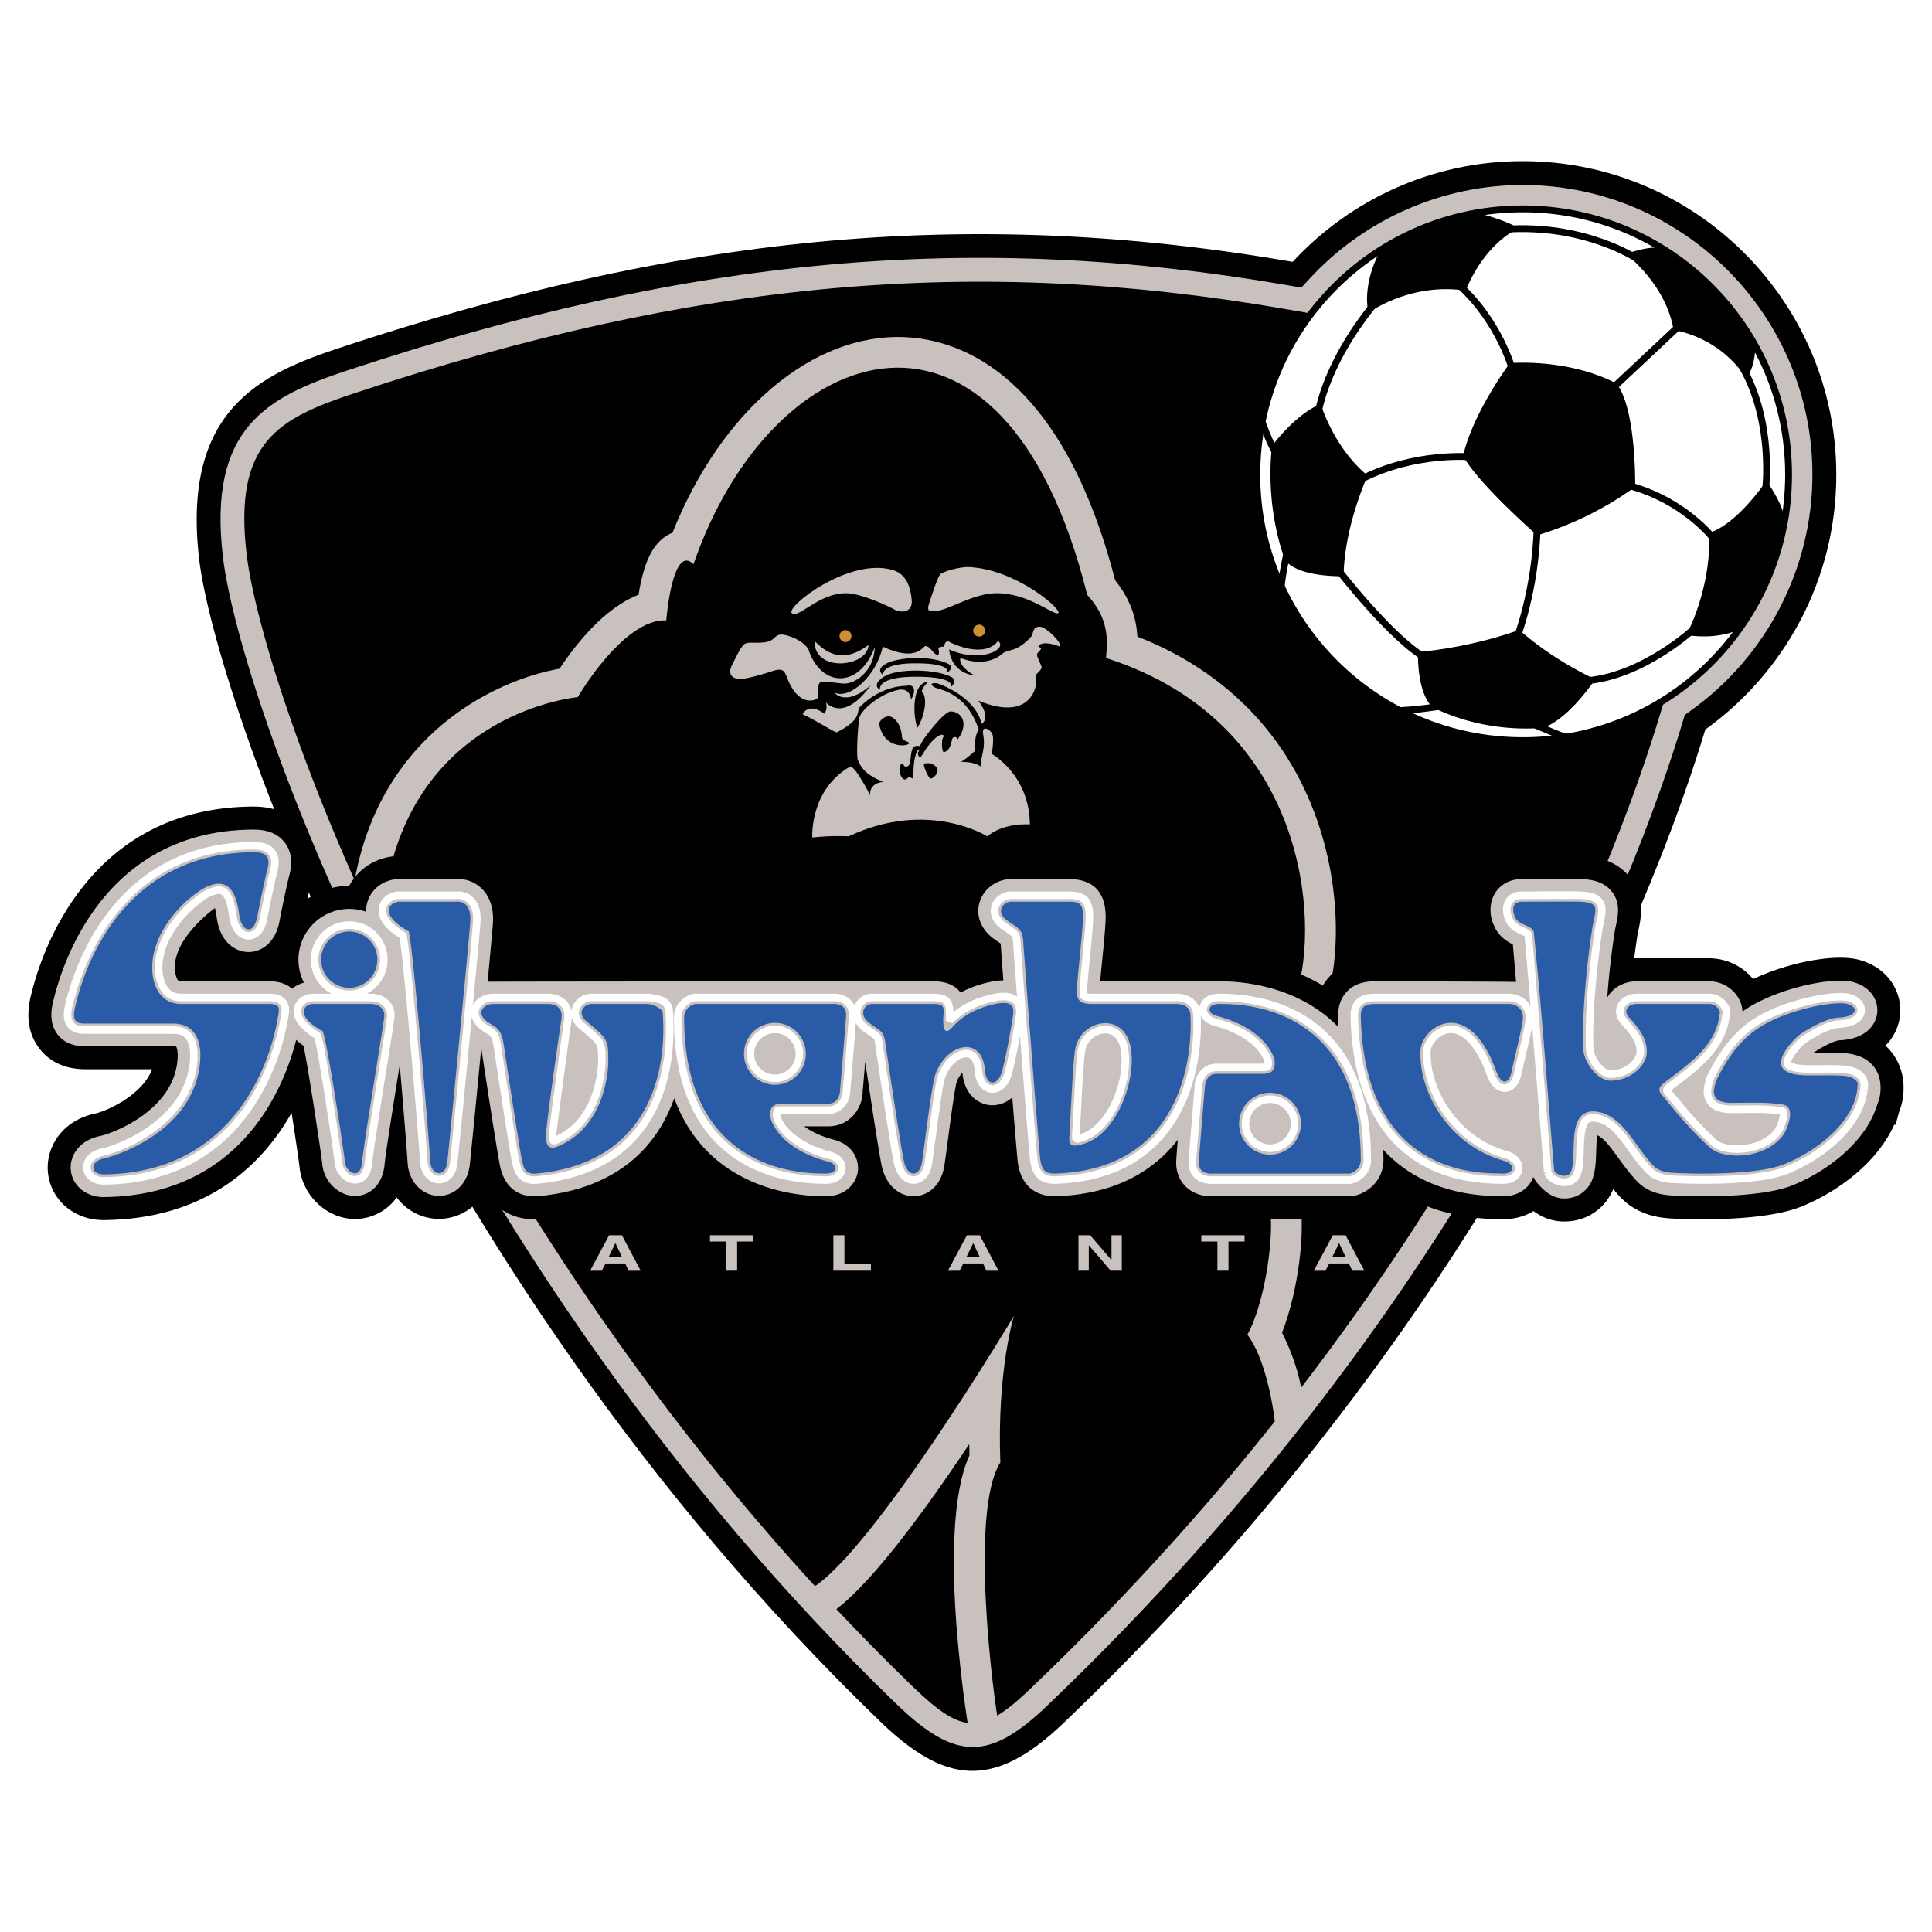
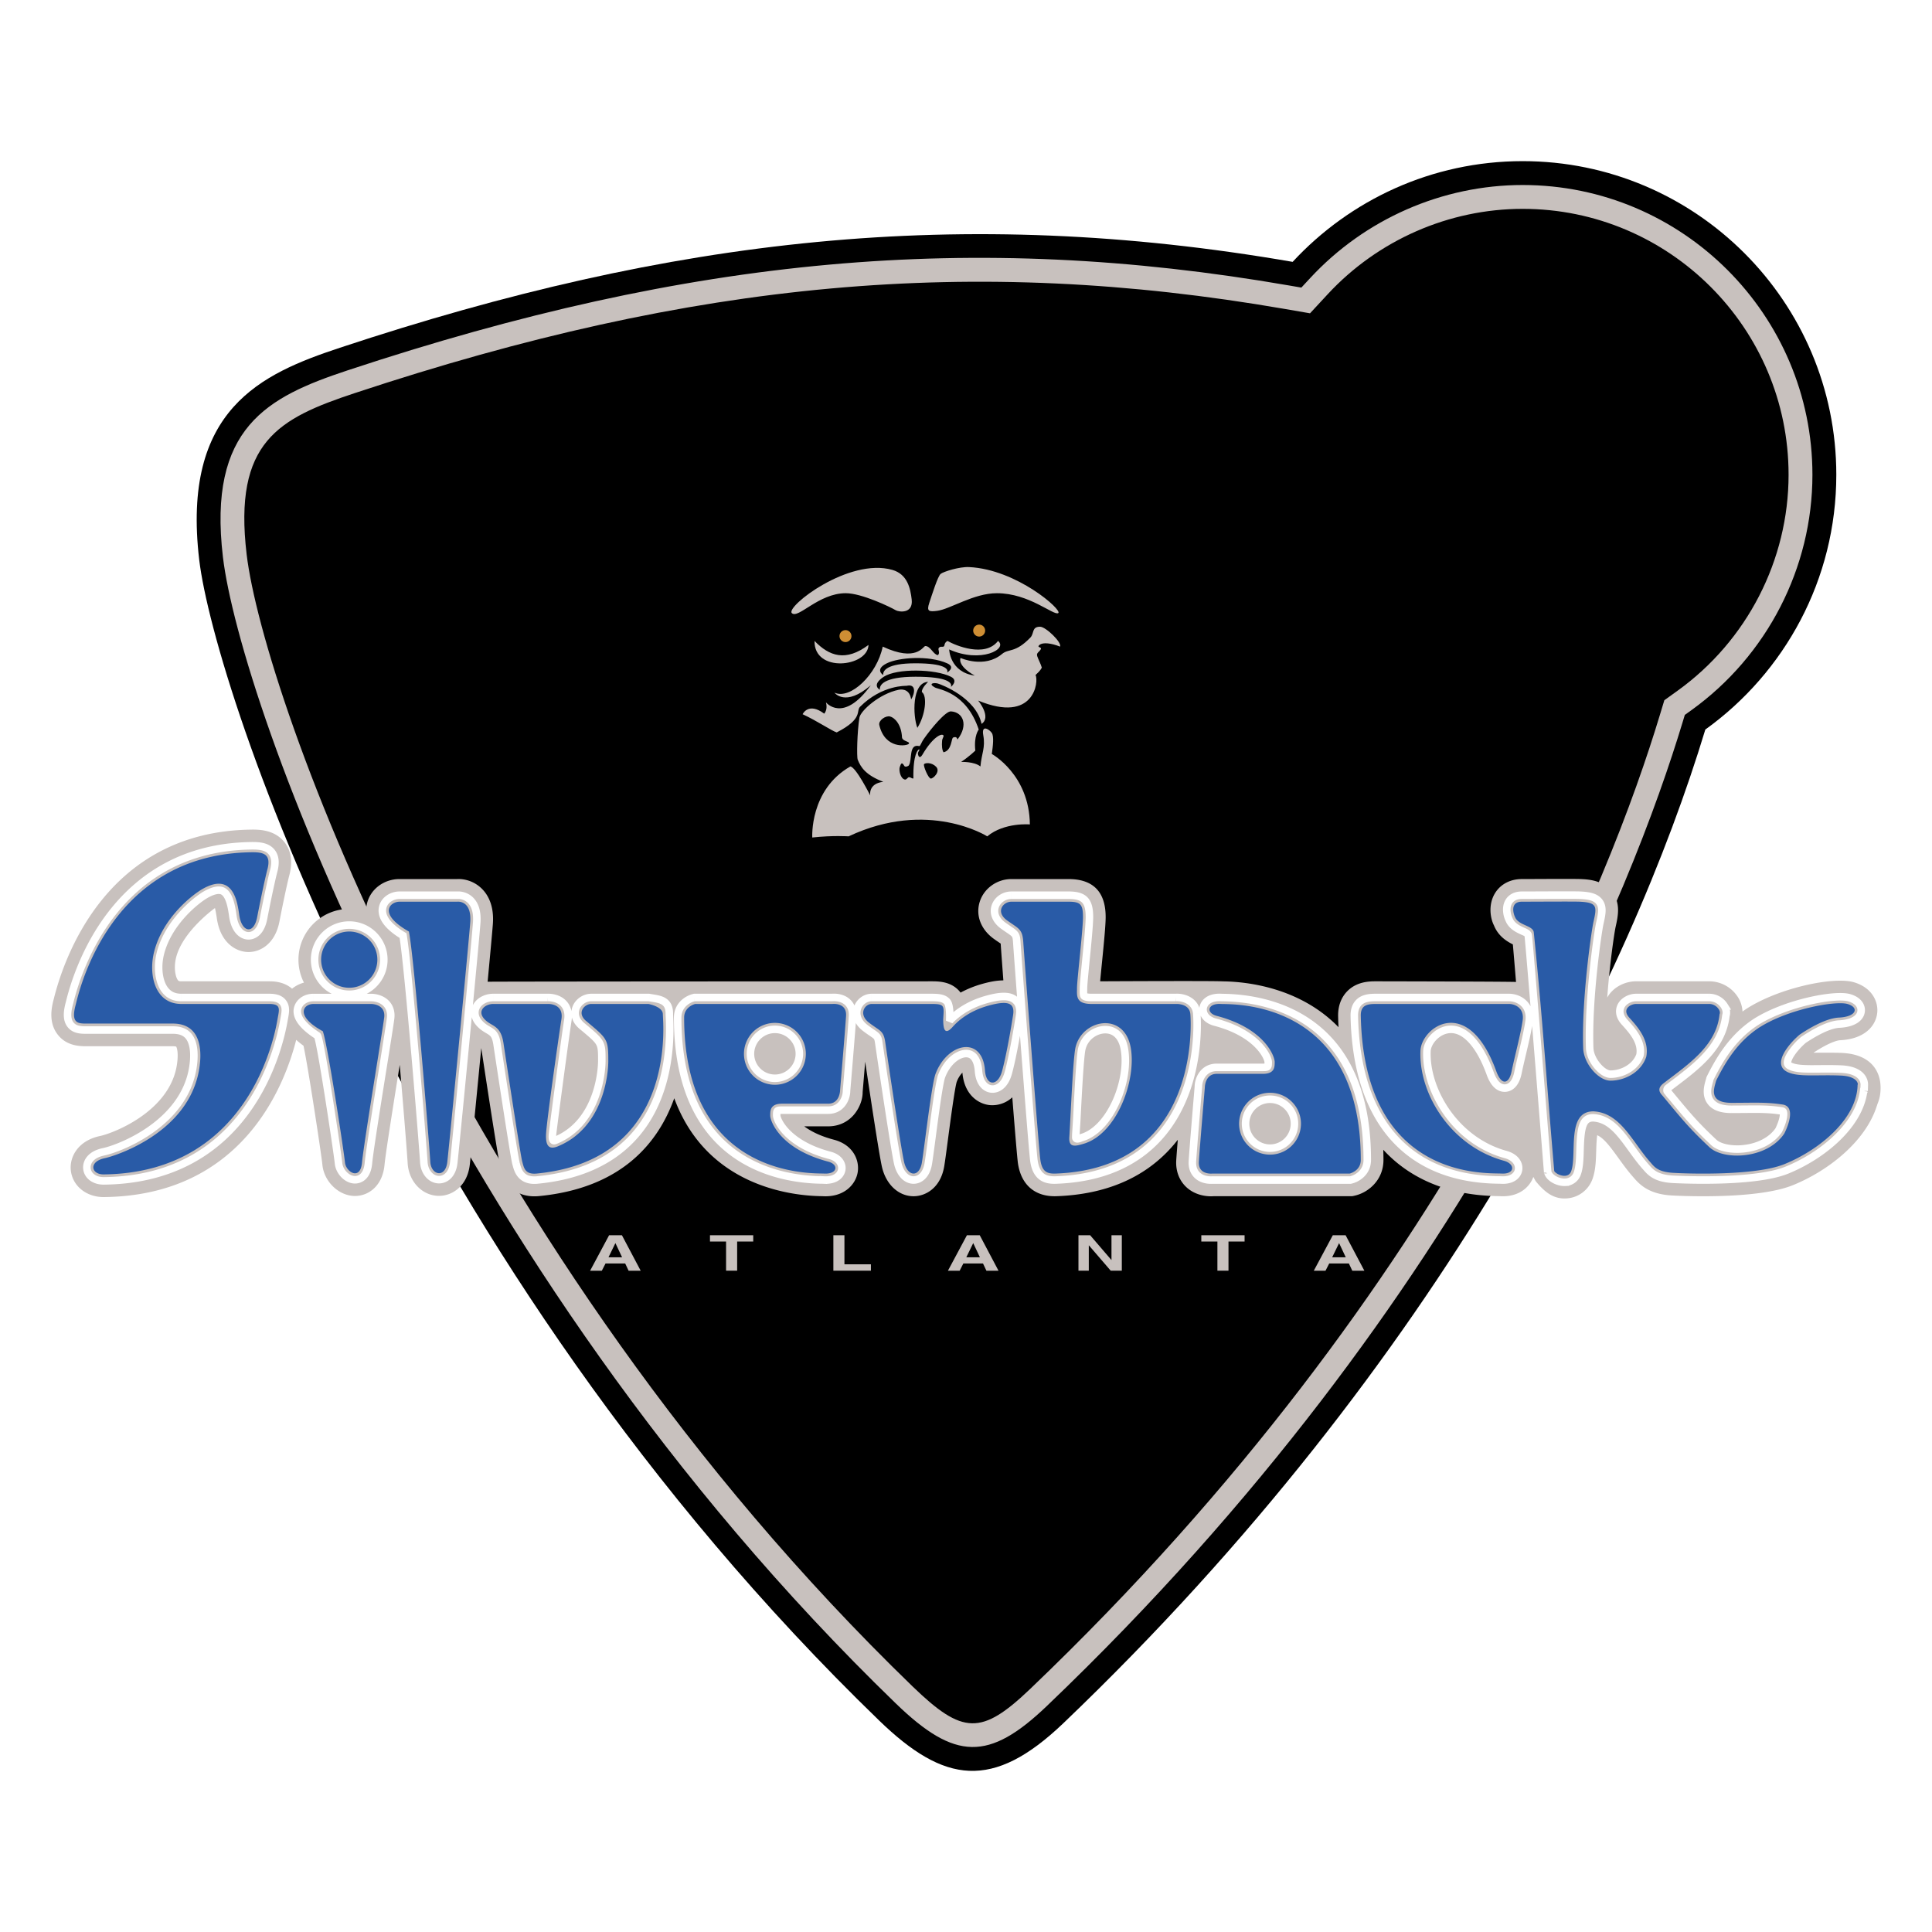
<svg xmlns="http://www.w3.org/2000/svg" width="2500" height="2500" viewBox="0 0 192.756 192.756">
-   <path fill-rule="evenodd" clip-rule="evenodd" fill="#fff" d="M0 0h192.756v192.756H0V0z" />
+   <path fill-rule="evenodd" clip-rule="evenodd" fill="#fff" d="M0 0v192.756H0V0z" />
  <path d="M183.209 47.366c0-17.253-14.035-31.289-31.289-31.289-9.061 0-17.234 3.873-22.953 10.049-33.047-5.713-61.86-2.43-95.06 8.571-7.823 2.592-15.814 6.122-14.029 21.171 1.543 13.007 20.661 70.145 67.849 115.803 6.487 6.275 11.324 6.984 18.365.254 37.846-36.174 56.666-74.746 64.049-99.138 7.908-5.683 13.068-14.96 13.068-25.421z" fill-rule="evenodd" clip-rule="evenodd" />
  <path d="M151.92 18.458c-8.012 0-15.74 3.385-21.205 9.287l-.879.948-1.275-.22c-31.459-5.439-59.543-2.901-93.904 8.485-7.973 2.642-13.949 5.691-12.414 18.631 1.697 14.306 21.521 70.232 67.14 114.371 5.906 5.715 9.285 5.771 15.064.246 42.826-40.934 58.613-82.245 63.414-98.107l.234-.772.654-.471c7.562-5.436 12.078-14.216 12.078-23.488.001-15.942-12.968-28.91-28.907-28.91zm15.441 50.463l-.656.471-.654.471-.234.772-.234.772c-4.744 15.682-20.361 56.533-62.779 97.076-4.875 4.658-6.745 4.621-11.765-.236-45.16-43.695-64.76-98.85-66.432-112.94-1.333-11.229 3.191-13.57 10.798-16.09 33.964-11.254 61.703-13.766 92.751-8.398l1.273.22 1.273.22.879-.949.879-.949c5.016-5.416 12.107-8.523 19.459-8.523 14.627 0 26.527 11.9 26.527 26.527.001 8.509-4.143 16.567-11.085 21.556z" fill-rule="evenodd" clip-rule="evenodd" fill="#c8c1be" />
  <path d="M84.355 64.059a.596.596 0 1 0-.002-1.192.596.596 0 0 0 .002 1.192zM97.693 63.51a.595.595 0 1 0-.002-1.19.595.595 0 0 0 .002 1.19z" fill-rule="evenodd" clip-rule="evenodd" fill="#ce8e34" />
  <path d="M89.372 60.885c-.517-.311-3.401-1.701-4.988-1.701-2.722 0-4.762 2.607-5.385 1.983-.624-.623 5.668-5.555 10.033-4.308 1.518.434 1.803 1.876 1.927 2.948.169 1.475-1.304 1.248-1.587 1.078zM92.715 60.148c.283-.851.851-2.664 1.134-2.891.284-.227 1.872-.726 2.834-.68 4.762.227 9.352 4.308 8.899 4.591-.453.284-2.891-1.983-6.121-1.983-2.324 0-4.648 1.587-5.952 1.757-.836.108-1.077.056-.794-.794zM81.265 63.946c-.056 3.231 5.329 2.607 5.386.397-2.268 1.7-3.912 1.133-5.386-.397z" fill-rule="evenodd" clip-rule="evenodd" fill="#c8c1be" />
-   <path d="M87.274 64.569c-1.587 4.251-5.441 3.968-6.632.17-.737-1.02-2.098-1.36-2.494-1.417-.793-.114-.834.502-1.474.68-1.021.283-2.041-.057-2.437.283-.397.34-.894 1.48-1.19 2.041-.51.963 0 1.587 1.303 1.361.951-.166 1.99-.493 2.721-.737 1.02-.34 1.205-.005 1.417.567.963 2.607 2.381 2.55 3.004 2.21.396-.396-.19-1.7.566-1.7.68 0 1.195.081 2.041.17 1.078.113 3.118-1.134 3.175-3.628z" fill-rule="evenodd" clip-rule="evenodd" fill="#c8c1be" />
  <path d="M103.77 62.528c-.854 0-.572.669-.965 1.077-1.529 1.587-2.154 1.074-2.834 1.644-1.758 1.474-4.137.396-4.137.396s-.397.737 1.417 1.758c-2.494-.34-2.551-2.608-2.551-2.608 3.174 1.417 5.895-.057 4.875-.85-1.305 1.7-4.251.453-5.045 0-.396.227-.227.51-.396.567-.17.056-.284-.057-.454.113-.17.17.17.51-.113.737-.453-.057-.725-.907-1.247-.907-.227 0-.851 1.644-4.251.057-.567 2.777-3.231 5.328-4.818 4.591 0 0 1.077 1.474 3.628-.737-2.778 3.854-4.478 1.701-4.478 1.701s.226.68-.17 1.134c-1.587-1.19-2.154.057-2.154.057 1.474.68 2.912 1.667 3.401 1.814 2.664-1.36 1.912-2.138 2.324-2.551 2.211-2.211 4.606-2.087 4.647-2.098.964-.227.851.737.454 1.361-.114-.907-.745-1.067-1.247-.964-1.928.397-3.803 2.101-3.911 2.778-.227 1.417-.283 3.911-.17 4.194.308.771.793 1.53 2.55 2.21-1.53.17-1.303 1.36-1.303 1.36s-1.417-2.834-1.984-2.891c-4.081 2.325-3.798 7.086-3.798 7.086 2.098-.227 3.628-.114 3.628-.114 7.936-3.741 13.83 0 13.83 0 1.701-1.417 4.252-1.19 4.252-1.19-.057-4.988-3.797-7.029-3.797-7.029.113-.793.227-1.757 0-2.097-.227-.34-1.057-.901-.852.227.227 1.247-.17 1.814-.283 3.117-.623-.51-1.927-.453-1.927-.453.85-.567 1.417-1.134 1.417-1.134-.17-1.474.34-2.097.34-2.097-1.247-3.741-3.974-3.985-4.364-4.194-.737-.397-.113-.51.284-.397.396.113 3.797 1.417 4.364 4.024 1.021-.68-.34-2.324-.34-2.324 5.611 2.324 6.064-1.927 5.725-2.551.17-.17.455-.397.625-.737-.113-.396-.342-.793-.455-1.134-.113-.34.17-.396.342-.68.17-.283-.465-.161-.115-.453.342-.284 1.191-.17 2.041.17.224-.395-1.419-1.983-1.985-1.983zm-15.293 3.65c1.178-.588 4.182-.815 6.02 0 .897.398 0 .918 0 .918.153-.357-.255-.918-3.163-.918s-3.265.765-3.214 1.173c-.001 0-.897-.548.357-1.173zm-.75 6.157c-.103-.445.624-.964 1.077-.851.454.114 1.134.794 1.19 2.097.057.397.851.397.681.624-.17.227-2.381.567-2.948-1.87zm5.145 5.342c-.255 0-.779-1.29-.681-1.432.1-.142.751-.212 1.205.255.453.469-.27 1.177-.524 1.177zm1.998-6.702c1.247.071 1.743 1.389.68 2.777-.085.111.015-.354-.453-.17-.206.082-.113 1.29-.963 1.474-.142-.227-.186-.659-.14-1.162.02-.227.188-.422.14-.51-.156-.283-1.077.156-2.098 1.899-.231.395-.397.27-.453-.057-.04-.224.258-.443.113-.454-.099-.007-.61.461-.567 2.891-.149.036-.184-.085-.425-.127-.12-.021-.252.278-.425.241-.453-.099-.613-.938-.51-1.247.127-.382.212-.539.453-.113.082.144.392.035.454-.057.354-.524-.036-2.171 1.02-1.927.127.057.175-.285.482-.723.714-1.022 2.165-2.765 2.692-2.735zm-2.892-1.928c.567.396.341 2.324-.453 3.571-.453-1.19-.566-4.535 1.077-4.591 0 0-.68.623-.624 1.02zm2.892-.51c.169-.397-.284-1.02-3.515-1.02s-3.628.85-3.571 1.303c0 0-.907-.454.397-1.303 1.304-.851 5.122-.783 6.688 0 .794.397.001 1.02.001 1.02zM101.332 171.586l.984-.996c-.398.379-.805.76-1.213 1.143l.229-.147z" fill-rule="evenodd" clip-rule="evenodd" fill="#c8c1be" />
-   <path d="M129.711 77.852c-3.371-6.574-8.955-11.495-16.23-14.338-.094-1.617-.582-3.593-2.221-5.614-5.314-20.524-15.406-24.021-20.99-24.263-9.212-.401-18.324 7.357-23.174 19.511-1.773.719-2.812 2.578-3.388 6.19-2.113.82-4.838 2.833-7.887 7.378-6.603 1.178-17.745 6.645-20.416 20.986-.894 4.795 8.863 20.033 13.722 29.98.495.912 11.788 22.504 30.778 40.98l1.701 1.871.851.68c3.775-2.203 9.584-10.148 14.243-17.133.003.369.008.744.018 1.125-3.529 7.748.065 28.285.115 28.484l2.12-.572.777-.502c-.646-3.277-3.03-21.809.072-26.707-.34-9.182 1.359-14.623 1.359-14.623s-14.113 23.637-20.235 27.207c-18.875-18.365-30.779-40.301-30.779-40.301S37.742 92.779 38.583 88.262c3.231-17.344 19.045-18.705 19.045-18.705 3.911-6.292 7.142-7.822 8.842-7.652.34-3.571 1.19-7.142 2.721-5.612 7.822-22.786 30.949-30.438 39.281 3.061 2.211 2.38 2.041 4.591 1.871 6.292 20.236 6.462 21.256 26.528 19.045 33.329-1.369 4.219-3.23 19.047-2.721 21.428s-.34 9.352-2.211 12.752c2.381 3.232 2.891 10.033 2.891 10.033s-1.725 2.396-5.172 6.492c3.406-3.791 5-5.74 5.172-5.982l1.531-1.869 1.189-1.361c-.051-.684-.18-3.588-2.158-7.5 1.641-4.156 2.363-10.352 1.76-13.162-.291-1.967 1.287-15.752 2.631-19.883 1.63-5.018 1.516-14.064-2.589-22.071zM122.176 149.68c-3.961 4.41-10.375 11.311-19.859 20.91 9.103-8.625 15.722-15.992 19.859-20.91z" fill-rule="evenodd" clip-rule="evenodd" fill="#c8c1be" />
  <path d="M99.801 172.945c.439-.406.873-.811 1.303-1.213l-1.375.883c.027.137.052.25.072.33z" fill-rule="evenodd" clip-rule="evenodd" fill="#c8c1be" />
-   <path d="M151.92 73.894c14.65 0 26.527-11.877 26.527-26.527 0-14.651-11.877-26.527-26.527-26.527s-26.527 11.876-26.527 26.527c0 14.65 11.877 26.527 26.527 26.527z" fill-rule="evenodd" clip-rule="evenodd" fill="#fff" stroke="#000" stroke-width=".681" stroke-miterlimit="2.613" />
  <path d="M61.391 124.039h.016l.658 1.4h-1.354l.68-1.4zm-.976 2.016h1.96l.341.725h1.206l-1.872-3.539h-1.28l-1.894 3.539h1.168l.371-.725zM73.545 126.779H72.44v-2.914h-1.606v-.625h4.316v.625h-1.605v2.914zM84.25 126.141h2.641v.638h-3.746v-3.539h1.105v2.901zM97.09 124.039h.016l.658 1.4H96.41l.68-1.4zm-.976 2.016h1.96l.342.725h1.205l-1.871-3.539h-1.281l-1.894 3.539h1.169l.37-.725zM110.893 123.24h1.031v3.539h-1.106l-2.173-2.523h-.016v2.523h-1.031v-3.539h1.166l2.115 2.463h.014v-2.463zM122.566 126.779h-1.105v-2.914h-1.606v-.625h4.317v.625h-1.606v2.914zM133.594 124.039h.014l.658 1.4h-1.354l.682-1.4zm-.977 2.016h1.961l.34.725h1.205l-1.871-3.539h-1.279l-1.895 3.539h1.168l.371-.725z" fill-rule="evenodd" clip-rule="evenodd" fill="#c8c1be" />
  <path d="M135.852 47.791c5.355-2.721 10.883-2.21 10.883-2.21m-1.106-17.09c3.996 3.656 5.271 8.417 5.271 8.417m10.034 1.786l6.717-6.292m-5.358 15.984c5.697 1.445 8.672 5.357 8.672 5.357m-17.6-1.191c-.17 6.377-2.041 11.139-2.041 11.139m-17.853-6.887s5.525 7.142 8.926 8.927m15.56 2.211c5.951-.34 11.223-5.356 11.223-5.356m6.972-13.689s.85-6.717-2.297-12.244m-10.457-10.798s-5.271-3.571-13.35-2.976m-12.837 7.312c-5.355 6.546-5.781 11.563-5.781 11.563m-4.082 3.572c-.764-1.275-1.615-3.741-1.615-3.741m2.04 18.11c-.086-1.275.596-4.421.596-4.421m15.645 15.134s-2.891.51-5.271.51m14.112 1.275s3.486 1.531 4.166 1.616" fill="none" stroke="#000" stroke-width=".681" stroke-miterlimit="2.613" />
-   <path d="M150.645 36.228s-3.656 4.847-4.676 9.268c1.529 2.721 6.803 7.397 7.396 7.907 5.781-1.7 9.777-4.846 9.777-4.846s.129-7.789-1.869-10.288c-4.847-2.551-10.628-2.041-10.628-2.041zM137.807 24.834c-2.041 3.656-1.275 6.377-1.275 6.377s4.166-3.061 9.693-2.21c2.039-4.931 5.271-6.207 5.271-6.207-1.021-.766-3.998-1.531-3.998-1.531s-4.42.426-9.691 3.571zM165.779 24.75c-1.361-.255-3.57.596-3.57.596s3.996 2.976 4.76 7.567c5.188 1.02 7.229 4.846 7.229 4.846.934-1.105.934-3.146.934-3.146s-2.892-5.867-9.353-9.863zM178.021 51.873c0-1.445-1.785-3.911-1.785-3.911s-2.891 4.336-5.695 5.187c.17 5.781-2.297 10.203-2.297 10.203 3.146.51 5.188-.51 5.188-.51s3.316-3.913 4.589-10.969zM151.58 62.84c-5.186 1.871-10.117 2.211-10.117 2.211 0 4.676 1.529 5.526 1.529 5.526s4.506 2.551 10.969 2.041c2.635-.935 5.186-4.846 5.186-4.846s-4.167-1.871-7.567-4.932zM128.199 55.869c1.359 1.785 5.865 1.615 5.865 1.615s-.17-4.081 2.381-10.033c-3.4-2.806-4.676-7.142-4.676-7.142-2.551 1.021-4.846 4.167-4.846 4.167s-.851 5.441 1.276 11.393zM189.908 108.105c-.08-1.293-.621-2.723-1.797-3.781a5.061 5.061 0 0 0 1.457-2.98c.238-2.059-.912-4.676-4.002-5.56-2.395-.684-7.064.208-10.658 1.894a5.705 5.705 0 0 0-4.367-2.069h-7.312c-.061 0-.121.004-.182.006.176-1.431.338-2.431.379-2.622.283-1.275.758-3.41-.762-5.398-1.547-2.027-3.932-2.141-4.83-2.184-.469-.022-1.701-.021-4.465-.01-.51.001-1.039.003-1.533.058v-.053c-1.934 0-3.662.93-4.625 2.488-1.143 1.849-.92 4.092-.287 5.292a5.575 5.575 0 0 0 1.822 2.379l.008.08c-2.004-.014-5.453-.026-11.457-.036-.787 0-2.877 0-4.523 1.682a5.207 5.207 0 0 0-.793 1.045c-3.859-2.332-7.979-2.693-9.863-2.721l-.096-.001c-1.025-.043-6.338-.03-9.73-.016.17-1.709.314-3.263.314-4.104 0-3.755-2.301-6.088-6.004-6.088h-5.695c-2.42 0-4.615 1.581-5.341 3.845-.715 2.231.095 4.61 2.06 6.132l.035.489-.279.076a13.08 13.08 0 0 0-1.19.399c-1.281-.735-2.618-.704-3.278-.704-26.96.009-37.541-.016-41.744-.001.134-1.444.252-2.75.292-3.265.224-2.961-1.057-4.66-1.84-5.409-1.676-1.603-3.615-1.597-4.004-1.562H39.86c-2.156 0-4.079 1.18-5.018 2.977a7.318 7.318 0 0 0-4.162 1.294c.153-.719.304-1.387.408-1.785.674-2.561-.117-4.285-.898-5.281-1.727-2.199-4.315-2.153-5.291-2.136C8.91 80.761 4.202 94.807 3.153 99.053c-.605 2.219-.348 4.084.767 5.543 1.591 2.082 3.958 2.082 4.735 2.082h6.516c-.994 2.643-4.616 4.195-5.668 4.418-3.444.725-4.98 3.529-4.716 5.926.303 2.76 2.667 4.74 5.622 4.707 10.257-.117 15.766-5.561 18.684-10.699.4 2.576.753 4.998.787 5.365.262 2.881 2.747 5.225 5.54 5.225a5.139 5.139 0 0 0 4.156-2.15c.967 1.275 2.435 2.094 4.1 2.137 1.783.045 3.687-.887 4.731-2.756 1.124 1.969 3.144 3.008 5.581 2.771 6.919-.666 10.954-3.723 13.309-7.094 4.562 6.393 12.096 7.072 14.614 7.109l.122.002c.168.008.334.012.496.008.124.002.228.002.266.004l.023-.018c1.845-.123 3.25-1 4.111-2.166 1.059 1.391 2.634 2.221 4.36 2.176 2.185-.059 4.637-1.602 5.188-4.912.092-.555.222-1.535.372-2.672.094-.713.178-1.334.252-1.879.467.195.951.314 1.428.361.139.014.277.02.418.021.266 3.277.318 3.648.342 3.807.475 3.32 2.91 5.389 6.205 5.271 3.982-.143 7.383-1.168 10.156-3.053a5.365 5.365 0 0 0 1.121 1.506 5.775 5.775 0 0 0 4.297 1.549h13.67c.445 0 .682-.055.951-.117 1.389-.32 2.846-1.229 3.746-2.654 2.764 1.762 6.137 2.705 9.947 2.762 0 0 .184.004.131.002 1.305.08 2.506-.213 3.484-.807.887.656 1.998 1.121 3.436 1.029 2.041-.129 3.744-1.355 4.521-3.221.117.141.238.281.365.424.846.984 2.314 2.314 5.285 2.5.361.021 8.887.531 13.131-1.186 3.412-1.381 7.457-4.199 9.248-8.15.092-.016.15-.02.143.002l.328-1.238a.015.015 0 0 0 .004-.01v-.004c.132-.333.544-1.349.45-2.869z" fill-rule="evenodd" clip-rule="evenodd" />
  <path d="M183.729 105.049c-.834-.035-2.613-.018-2.801-.018 1.746-1.146 2.508-1.24 2.645-1.246 2.521-.119 3.574-1.477 3.715-2.705.137-1.164-.539-2.57-2.352-3.088-2.014-.576-7.455.561-10.719 2.672-.125.084-.246.172-.367.258a2.96 2.96 0 0 0-.441-1.412 3.401 3.401 0 0 0-2.867-1.605h-7.312c-1.01 0-2.252.504-2.875 1.621.248-3.412.717-6.517.832-7.031.246-1.109.525-2.367-.346-3.507-.898-1.178-2.396-1.25-3.115-1.283-.449-.021-2.086-.017-4.35-.007l-1.539.005c-1.148 0-2.121.51-2.672 1.399-.711 1.152-.471 2.532-.109 3.232.414 1.033 1.223 1.56 1.883 1.889.068.775.182 2.125.316 3.749-.229-.043-13.957-.066-13.957-.066-.621 0-1.912 0-2.885.992-.428.438-.934 1.229-.908 2.506.008.365.021.725.041 1.078-3.879-3.996-9.209-4.537-11.463-4.57l-.119-.002c-1.008-.062-12.201-.004-12.201-.004.049-.549.125-1.318.184-1.898.18-1.81.365-3.682.365-4.512 0-2.516-1.248-3.792-3.709-3.792h-5.695c-1.434 0-2.73.925-3.154 2.25-.436 1.361.105 2.788 1.414 3.723.201.144.373.261.525.364l.145.098.004.049c.018.293.119 1.681.264 3.625-.723.004-1.453.166-2.104.348a10.63 10.63 0 0 0-2.168.871 2.219 2.219 0 0 0-.171-.207c-.86-.918-2.041-.918-2.747-.918 0 0-44.081.014-44.266.041.268-2.84.472-5.061.523-5.742.146-1.918-.539-3.004-1.138-3.576-.957-.916-2.08-.95-2.417-.926H39.86c-1.531 0-2.858.975-3.227 2.371-.071.27-.115.571-.104.895a5.033 5.033 0 0 0-1.685-.289 5.073 5.073 0 0 0-5.067 5.067c0 .823.198 1.6.548 2.288a3.238 3.238 0 0 0-1.186.605c-.846-.732-1.909-.734-2.287-.734h-8.756c-.255 0-.297-.053-.35-.121-.227-.289-.439-1.207-.177-2.255.655-2.62 3.843-4.914 3.877-4.933.062.245.125.592.194 1.063.362 2.415 1.903 3.299 3.112 3.323 1.171.023 2.694-.766 3.132-3.065.202-1.056.713-3.573.986-4.609.348-1.323.186-2.427-.484-3.279-1.022-1.301-2.658-1.272-3.444-1.258-14.355.254-18.59 12.901-19.574 16.883-.264.965-.511 2.385.376 3.547.901 1.18 2.259 1.18 2.91 1.18h8.588c.202 0 .301.025.338.039.085.139.248.703.064 1.848-.743 4.643-6.328 6.789-7.67 7.072-2.206.465-3.054 2.104-2.908 3.43.171 1.561 1.565 2.68 3.314 2.66 13.709-.154 17.966-10.953 19.173-15.686.214.195.456.391.728.588.471 2.168 1.804 10.996 1.882 11.852.154 1.701 1.644 3.137 3.253 3.137 1.328 0 2.755-.969 2.952-3.137.099-1.088.916-6.201 1.456-9.584l.058-.361c.402 4.654.743 8.961.789 9.793.101 1.826 1.416 3.234 3.06 3.277 1.349.035 2.91-.941 3.147-3.164.163-1.525.652-6.525 1.138-11.582.202 1.342 1.688 11.176 1.94 12.064.706 2.607 2.688 2.816 3.806 2.707 8.248-.795 11.917-5.312 13.508-9.764 3.227 8.781 11.668 9.725 14.668 9.77l.119.002c2.13.133 3.316-1.146 3.517-2.393.195-1.209-.465-2.74-2.375-3.242-1.399-.369-2.337-.867-2.96-1.334h2.384c.937 0 1.764-.334 2.395-.967.664-.666 1.059-1.641 1.05-2.465.01-.117.125-1.473.252-3.018.44 2.967 1.365 9.115 1.664 10.459.403 1.812 1.704 3.004 3.238 2.963 1.152-.031 2.625-.834 2.986-2.996.086-.516.213-1.477.36-2.592.206-1.562.688-5.219.885-5.822a2.64 2.64 0 0 1 .567-.92c.183 2.207 1.581 3.125 2.731 3.24a2.928 2.928 0 0 0 2.246-.777c.266 3.367.492 6.084.561 6.564.311 2.174 1.713 3.377 3.85 3.301 4.877-.174 8.736-1.812 11.465-4.867.223-.25.434-.504.635-.762-.072.887-.129 1.646-.154 2.037-.066 1.057.287 2.006.992 2.674.805.762 1.898.975 2.719.92h13.67s.184 0 .256-.018l.18-.041c1.375-.316 2.857-1.568 2.857-3.564 0-.344-.008-.68-.018-1.012 2.705 2.943 6.562 4.553 11.4 4.625.088.002.209.004.244.006 1.824.113 2.945-.852 3.326-1.92l.232.418c.875 1.066 1.758 1.809 3.072 1.725a2.932 2.932 0 0 0 2.617-1.988c.301-.859.326-1.846.354-2.799.02-.744.057-1.219.096-1.521.652.289 1.252 1.076 2.127 2.289.465.645.947 1.311 1.578 2.016.662.771 1.619 1.576 3.688 1.705.084.006 8.361.504 12.127-1.021 3.529-1.428 7.277-4.365 8.393-7.949l.006-.002.025-.092c.039-.137.393-.793.322-1.957-.072-1.167-.754-3.067-3.888-3.198z" fill-rule="evenodd" clip-rule="evenodd" fill="#c8c1be" />
  <path d="M26.68 86.732c.425-1.615-.51-1.722-1.7-1.7-14.284.255-17.183 14.314-17.43 15.218-.51 1.871.255 1.871 1.105 1.871h8.588c3.249 0 2.786 3.568 2.636 4.506-1.021 6.377-8.327 8.693-9.438 8.928-1.616.34-1.363 1.631-.085 1.615 15.049-.17 17.223-14.885 17.345-15.559.17-.936.34-1.445-.851-1.445h-8.757c-2.636 0-3.291-2.904-2.721-5.187.85-3.401 3.819-5.708 4.846-6.292 3.146-1.786 3.49 1.529 3.656 2.635.255 1.701 1.445 1.956 1.785.17.187-.976.716-3.597 1.021-4.76zM45.64 89.963h-5.781c-.935 0-2.211 1.19.935 2.976.51 2.361 2.052 21.434 2.137 22.969.074 1.348 1.52 1.688 1.7-.002.328-3.064 2.115-21.629 2.285-23.874.17-2.243-1.276-2.069-1.276-2.069zM48.531 101.867c.649.549 1.445.51 1.701 2.209.127.846 1.7 11.225 1.87 11.818.17.596.258 1.305 1.445 1.191 14.114-1.361 12.584-15.135 12.584-15.9 0-.764-1.445-1.02-1.445-1.02h-5.697c-.68 0-1.487.881-.51 1.701 2.126 1.785 2.211 1.785 2.211 3.996 0 1.359-.51 6.631-5.017 8.502-.745.309-1.275.17-1.19-1.275s1.275-9.777 1.53-11.395c.255-1.615-1.36-1.529-1.36-1.529h-5.441c-.85 0-1.786.767-.681 1.702zM83.051 100.166H69.362s-1.105.256-1.105 1.359c0 16.156 13.011 15.502 13.944 15.561 1.36.084 1.522-.902.425-1.191-4.846-1.275-5.781-4.08-5.781-4.59 0-.512 0-1.191 1.19-1.191h4.591c1.191 0 1.191-1.359 1.191-1.359s.51-6.037.595-7.398c.085-1.361-1.361-1.191-1.361-1.191zm-5.739 8.061a3.086 3.086 0 1 1 0-6.173 3.086 3.086 0 0 1 0 6.173zM86.962 100.166c-.681 0-1.361 1.02-.255 1.871 1.105.85 1.445.766 1.616 1.955.17 1.189 1.53 10.373 1.87 11.902.34 1.531 1.531 1.615 1.785.086.255-1.531.965-7.797 1.361-8.842 1.19-3.146 4.677-3.826 4.931-.342.117 1.586 1.275 1.617 1.701.086s.936-4.506 1.105-5.611-.34-1.531-2.465-.936c-2.126.596-3.17 1.678-3.572 2.125-.765.852-.935.256-.935-.766.085-1.359.17-1.529-1.19-1.529l-5.952.001zM118.762 101.186c-.086-1.105-1.445-1.02-1.445-1.02h-8.418c-1.615 0-1.445-.85-1.445-1.615s.596-5.782.596-7.057-.256-1.531-1.447-1.531h-5.695c-.849 0-1.615 1.021-.426 1.871 1.191.85 1.531.85 1.615 2.211.086 1.36 1.531 20.491 1.701 21.68.17 1.191.682 1.391 1.529 1.361 14.284-.51 13.519-14.795 13.435-15.9zm-10.629 12.923c-.85.256-1.531.426-1.445-.68.084-1.105.34-7.482.596-8.842.596-2.893 4.855-3.729 5.525-.086.595 3.231-1.352 8.612-4.676 9.608zM120.971 117.086h13.689s1.105-.256 1.105-1.361c0-16.154-13.01-15.5-13.943-15.559-1.361-.086-1.523.902-.426 1.189 4.846 1.275 5.781 4.082 5.781 4.592s0 1.191-1.189 1.191h-4.592c-1.189 0-1.189 1.359-1.189 1.359s-.512 6.037-.596 7.396c-.086 1.363 1.36 1.193 1.36 1.193zm5.74-8.061a3.086 3.086 0 1 1 0 6.173 3.086 3.086 0 0 1 0-6.173zM137.297 100.166c-.852 0-1.555.082-1.531 1.189.34 16.496 12.668 15.645 14.029 15.73 1.359.084 1.414-.957.254-1.275-5.271-1.445-8.502-6.633-8.332-10.969.094-2.393 4.762-5.695 7.568 2.041.533 1.469 1.275 1.275 1.529 0 .256-1.275.936-3.826 1.105-5.102s-.85-1.615-1.359-1.615l-13.263.001zM157.957 104.588c.053 1.539 1.529 3.23 2.721 3.23 1.447 0 3.061-.85 3.57-2.381.34-1.701-.936-3.061-1.699-3.912-.766-.85.143-1.359.68-1.359h7.312c.68 0 1.189.68 1.02 1.02-.316 3.156-3.117 4.992-5.559 6.871-.818.611-.301 1.059-.088 1.312 1.82 2.189 2.523 3.102 4.627 5.08 1.445 1.361 5.781 1.191 7.48-1.359.512-1.02 1.055-2.707-.168-2.891-1.701-.256-2.723-.17-5.102-.17-2.381 0-1.701-1.531-1.531-2.211 1.02-2.041 2.211-3.912 4.252-5.271 2.891-1.871 7.65-2.721 8.842-2.381 1.189.34.936 1.275-.85 1.359-1.467.07-3.402 1.361-3.912 1.701-1.02.85-2.854 2.975-1.189 3.742 1.105.51 2.891.24 5.271.34 2.039.084 1.699 1.182 1.699.85 0 3.4-3.74 6.547-7.312 7.992-2.889 1.17-9.604.957-11.137.861-1.531-.096-1.867-.65-2.205-1.027-1.824-2.035-2.977-4.963-5.703-5.105-2.721 0-1.615 4.252-2.211 5.951-.309.887-1.529.34-1.699 0-.68-7.822-1.191-15.559-2.041-23.806-.072-.698-1.529-.68-1.871-1.53-.17-.34-.51-1.531.682-1.531 1.189 0 5.186-.028 5.781 0 1.785.085 1.699.51 1.359 2.041-.203.916-1.189 7.652-1.019 12.584zM32.208 102.887c.51 1.445 2.125 12.158 2.21 13.094.085.934 1.531 1.869 1.701 0 .17-1.871 2.041-13.094 2.211-14.455.169-1.359-1.276-1.359-1.276-1.359h-5.782c-1.02-.001-1.87 1.188.936 2.72zM34.843 98.549a2.805 2.805 0 1 0 .001-5.61 2.805 2.805 0 0 0-.001 5.61z" fill-rule="evenodd" clip-rule="evenodd" fill="#295ba7" />
  <path d="M26.295 91.615c-.314 1.647-1.238 1.757-1.514 1.752-.608-.012-1.333-.53-1.546-1.947m0-.001l-.021-.141m.001.001c-.096-.661-.295-2.036-.994-2.378-.475-.232-1.178.062-1.684.349-.927.526-3.751 2.737-4.539 5.887-.344 1.375-.155 2.84.471 3.641.39.5.921.742 1.623.742m.001 0h8.757m0 0c.45 0 1.012.053 1.356.469.371.447.268.998.159 1.58m.001-.001l-.029.158-.01.059m0 0c-.452 2.648-3.441 15.867-17.964 16.031-.915.01-1.609-.492-1.69-1.221-.065-.6.323-1.396 1.635-1.674 1.659-.348 8.037-2.797 8.933-8.396.23-1.439.074-2.564-.441-3.168-.339-.396-.848-.59-1.557-.59m0 .001H8.655m0 0c-.539 0-1.21 0-1.626-.545-.349-.459-.381-1.119-.102-2.143.008-.027.021-.082.038-.148.886-3.586 4.805-15.31 18.004-15.546.819-.015 1.66.022 2.145.64.345.439.408 1.051.192 1.871-.286 1.087-.799 3.609-1.01 4.718m20.621-1.821a1.76 1.76 0 0 0-1.301-.478h-5.758c-.674 0-1.463.401-1.665 1.168-.173.655.051 1.672 2.02 2.862.542 3.225 1.993 21.167 2.072 22.596.054.979.694 1.732 1.489 1.752.605.016 1.361-.426 1.5-1.721.342-3.199 2.12-21.685 2.287-23.893.078-1.033-.139-1.802-.644-2.286m19.87 11.575c-.004-.074-.01-.16-.009-.184.034-1.473-1.066-1.494-1.979-1.656m-.001 0l-.056-.01H58.988m.001.001c-.659 0-1.3.445-1.524 1.061-.107.295-.264 1.057.598 1.781m0-.001l.194.162m0 0c1.787 1.5 1.787 1.5 1.787 3.34 0 .244-.052 6.01-4.618 7.904-.124.053-.39.172-.297-.641.159-1.402 1.272-9.736 1.523-11.33.134-.848-.145-1.367-.402-1.652-.593-.658-1.526-.629-1.597-.625m0 .001h-5.441m-.001 0c-.802 0-1.522.439-1.752 1.066-.127.348-.212 1.041.654 1.773.203.172.407.291.587.398.449.264.746.439.892 1.414.017.113 1.694 11.221 1.888 11.9m.001.001l.037.135m0 0c.147.545.455 1.68 2.092 1.521 12.638-1.219 13.425-11.846 13.177-16.359m12.965 3.772c0-1.346-1.095-2.441-2.44-2.441s-2.44 1.096-2.44 2.441c0 1.344 1.095 2.439 2.44 2.439s2.44-1.096 2.44-2.439m5.304-3.745c-.084 1.352-.575 7.164-.596 7.412.002.752-.487 1.951-1.834 1.951m-.001.001h-4.591m.001 0c-.544 0-.544.041-.544.545.034.512 1.085 2.857 5.299 3.965.942.248 1.276.895 1.191 1.426-.084.525-.612 1.111-1.82 1.035a3.955 3.955 0 0 0-.196-.004c-4.315-.064-14.354-1.771-14.354-16.201 0-1.279 1.051-1.861 1.606-1.988m0-.001l.071-.018H83.05l-.075.004m.001 0c.099-.012.988-.098 1.591.475.248.234.535.668.489 1.398m16.247-1.605c-.529-.469-1.387-.492-2.867-.078-1.491.418-2.727 1.133-3.685 2.119 0-.031.092-1.52-.269-1.906-.353-.377-.895-.406-1.568-.406m0 0h-5.951m-.001 0c-.619 0-1.196.428-1.405 1.043-.238.697.045 1.439.755 1.986.267.205.492.359.674.482.56.383.605.416.696 1.053.114.793 1.521 10.334 1.88 11.951.233 1.051.869 1.717 1.618 1.697.564-.016 1.237-.455 1.436-1.646.082-.488.207-1.438.353-2.537.29-2.203.729-5.533.975-6.182.589-1.557 1.792-2.363 2.615-2.242.829.119 1.024 1.129 1.067 1.721.092 1.244.725 1.748 1.287 1.803.582.059 1.33-.33 1.682-1.592.451-1.625.973-4.729 1.121-5.688.041-.264.164-1.066-.412-1.578m18.102 1.346c-.1-1.277-1.328-1.666-2.09-1.617m0 0h-8.418m0 0c-.566 0-.711-.119-.734-.143-.078-.08-.072-.375-.068-.613a7.29 7.29 0 0 0 .004-.213c0-.303.121-1.523.236-2.704.168-1.689.357-3.603.357-4.354 0-1.627-.527-2.177-2.092-2.177m.001.001h-5.695m-.001 0c-.738 0-1.402.464-1.615 1.127-.219.68.086 1.396.814 1.916.186.132.35.244.494.343.754.512.799.543.852 1.382.072 1.154 1.523 20.457 1.705 21.732.252 1.758 1.305 1.947 2.195 1.914 4.42-.156 7.893-1.613 10.318-4.328 4.188-4.688 3.793-11.504 3.736-12.266m-11.458 12.353c-.145.043-.609.293-.615-.012s.062-1.047.109-1.967c.111-2.195.301-5.869.475-6.795.268-1.305 1.426-1.998 2.379-1.988.975.01 1.66.699 1.879 1.891.58 3.147-1.365 8.014-4.227 8.871m16.323-1.379c0 1.346 1.096 2.441 2.441 2.441s2.439-1.096 2.439-2.441-1.094-2.439-2.439-2.439-2.441 1.094-2.441 2.439m-5.303 3.744c.084-1.354.574-7.164.596-7.412-.002-.752.486-1.951 1.834-1.951m-.001 0h4.592m0 0c.543 0 .543-.041.543-.545-.033-.512-1.084-2.857-5.299-3.967-.941-.248-1.277-.893-1.191-1.424.086-.525.613-1.111 1.822-1.035.031.002.109.002.195.004 4.316.064 14.354 1.771 14.354 16.199 0 1.281-1.051 1.863-1.605 1.99m0 .001l-.072.018h-13.763l.076-.006m-.001 0c-.1.012-.988.098-1.59-.473-.25-.234-.537-.668-.49-1.398m31.594-16.336c.465 0 1.119.18 1.562.688.262.297.549.828.438 1.66s-.426 2.166-.703 3.342c-.162.688-.316 1.336-.408 1.801-.258 1.283-.895 1.52-1.25 1.547-.441.033-1.064-.191-1.521-1.453-1.1-3.033-2.645-4.631-4.234-4.383-1.15.178-2.047 1.281-2.08 2.146-.152 3.885 2.809 8.936 7.857 10.32 1.016.277 1.375.969 1.281 1.531-.084.512-.594 1.084-1.748 1.012a8.599 8.599 0 0 0-.318-.008c-9.018-.135-14.102-5.941-14.316-16.354-.012-.576.139-1.027.447-1.342.459-.469 1.133-.508 1.73-.508m-.001.001h13.264m33.099 7.142c-.791-.033-1.523-.025-2.168-.02-1.256.012-2.246.021-2.859-.262-.268-.123-.283-.242-.291-.299-.07-.537.766-1.635 1.6-2.338 1.881-1.248 2.971-1.545 3.553-1.572 1.285-.061 2.104-.539 2.189-1.277.055-.473-.23-1.074-1.191-1.35-1.455-.416-6.438.561-9.379 2.465-2.262 1.506-3.529 3.635-4.471 5.52m0 0l-.031.062-.018.07m0 .001c-.014.051-.031.117-.051.186-.148.514-.393 1.373.127 2.064.389.514 1.068.764 2.082.764m0 0l1.396-.008m0 0c1.453-.014 2.33-.021 3.607.17.125.018.143.053.152.07.117.227 0 .949-.443 1.852-.684 1.002-1.939 1.674-3.455 1.848-1.258.143-2.475-.109-3.025-.629-1.859-1.748-2.59-2.629-4.045-4.383m0 0l-.529-.639m0 0a1.492 1.492 0 0 0-.07-.082c-.033-.037-.043-.232.057-.307m-.001 0l.66-.502m.001 0c2.242-1.699 4.779-3.625 5.135-6.723.1-.305.045-.654-.158-.984a1.797 1.797 0 0 0-1.492-.84m-.001.001h-7.312m0 0c-.555 0-1.254.309-1.518.898-.127.285-.25.867.357 1.541m0 0l.059.066m0 0c.734.812 1.734 1.924 1.494 3.246-.439 1.248-1.807 1.9-2.943 1.9-.803 0-2.033-1.373-2.074-2.607-.172-4.951.82-11.592 1.004-12.421.211-.948.363-1.633-.051-2.175-.369-.482-1.029-.609-1.908-.651-.443-.021-2.564-.012-4.268-.005m0 0l-1.545.005m0 0c-.748 0-1.119.345-1.297.633-.383.62-.156 1.443.016 1.783.27.671.912.963 1.383 1.177.15.068.492.187.535.405.043.219.873 10.302 1.271 15.292m0 0l.678 8.449m0 .001s.012-.045.01-.049m0 0l.057.111m-.001 0c.244.486 1.035.877 1.693.836a1.309 1.309 0 0 0 1.195-.91c.217-.623.24-1.443.264-2.311.062-2.264.262-3.209 1.303-3.211 1.684.09 2.686 1.475 3.844 3.076.441.611.898 1.244 1.412 1.816.025.027.053.059.082.094.453.527 1.025 1.051 2.564 1.146.078.006 8.045.459 11.42-.906 3.484-1.412 7.219-4.428 7.67-7.896.027-.004.047-.01.049-.016m0 .001l.018-.637m0 0c.004-.146-.027-1.443-2.342-1.539m-145.429-.314c.376-2.355.673-4.217.738-4.74.091-.723-.163-1.184-.392-1.443-.552-.625-1.427-.643-1.525-.643m.001-.001h-5.781m-.001 0c-.775 0-1.407.436-1.573 1.084-.162.637.17 1.559 1.965 2.717.288.16 2.033 11.871 2.11 12.717.079.873.863 1.668 1.644 1.668.279 0 1.203-.119 1.343-1.668.104-1.143.893-6.084 1.47-9.691m-6.84-10.602c0-1.904 1.549-3.452 3.452-3.452s3.452 1.548 3.452 3.452c0 1.903-1.549 3.452-3.452 3.452s-3.452-1.55-3.452-3.452" fill="none" stroke="#fff" stroke-width=".75" stroke-miterlimit="2.613" />
</svg>